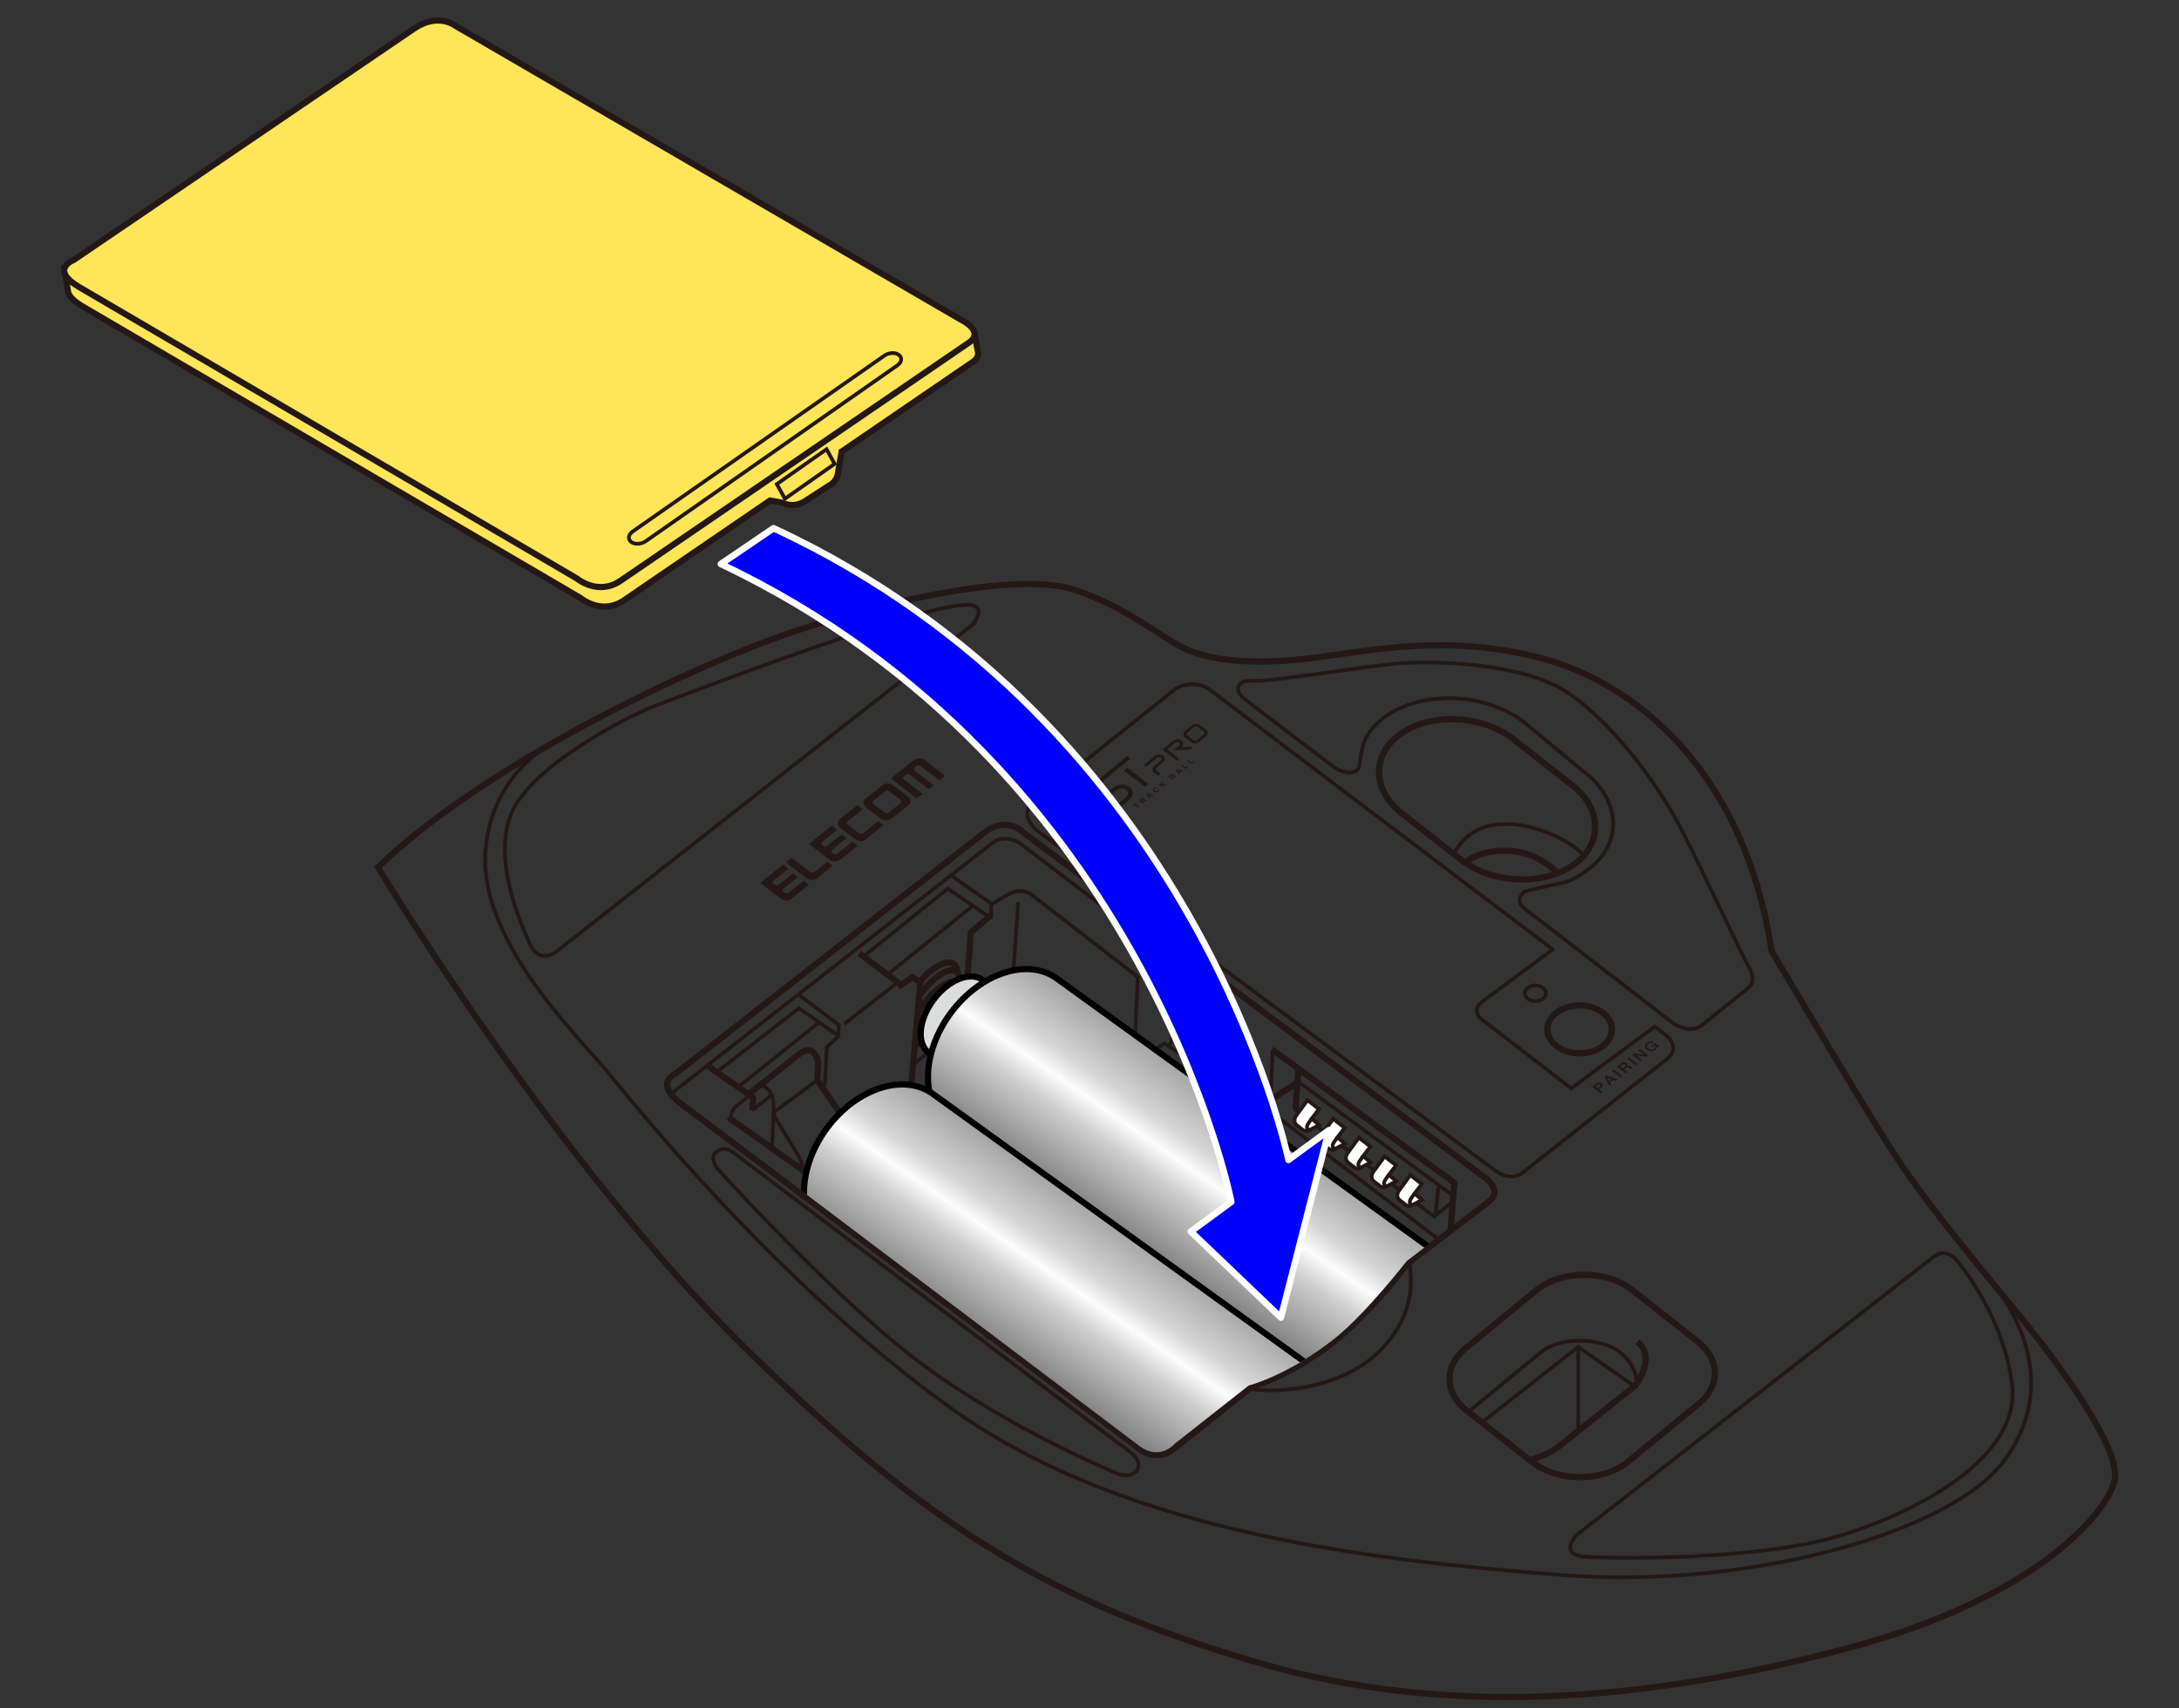
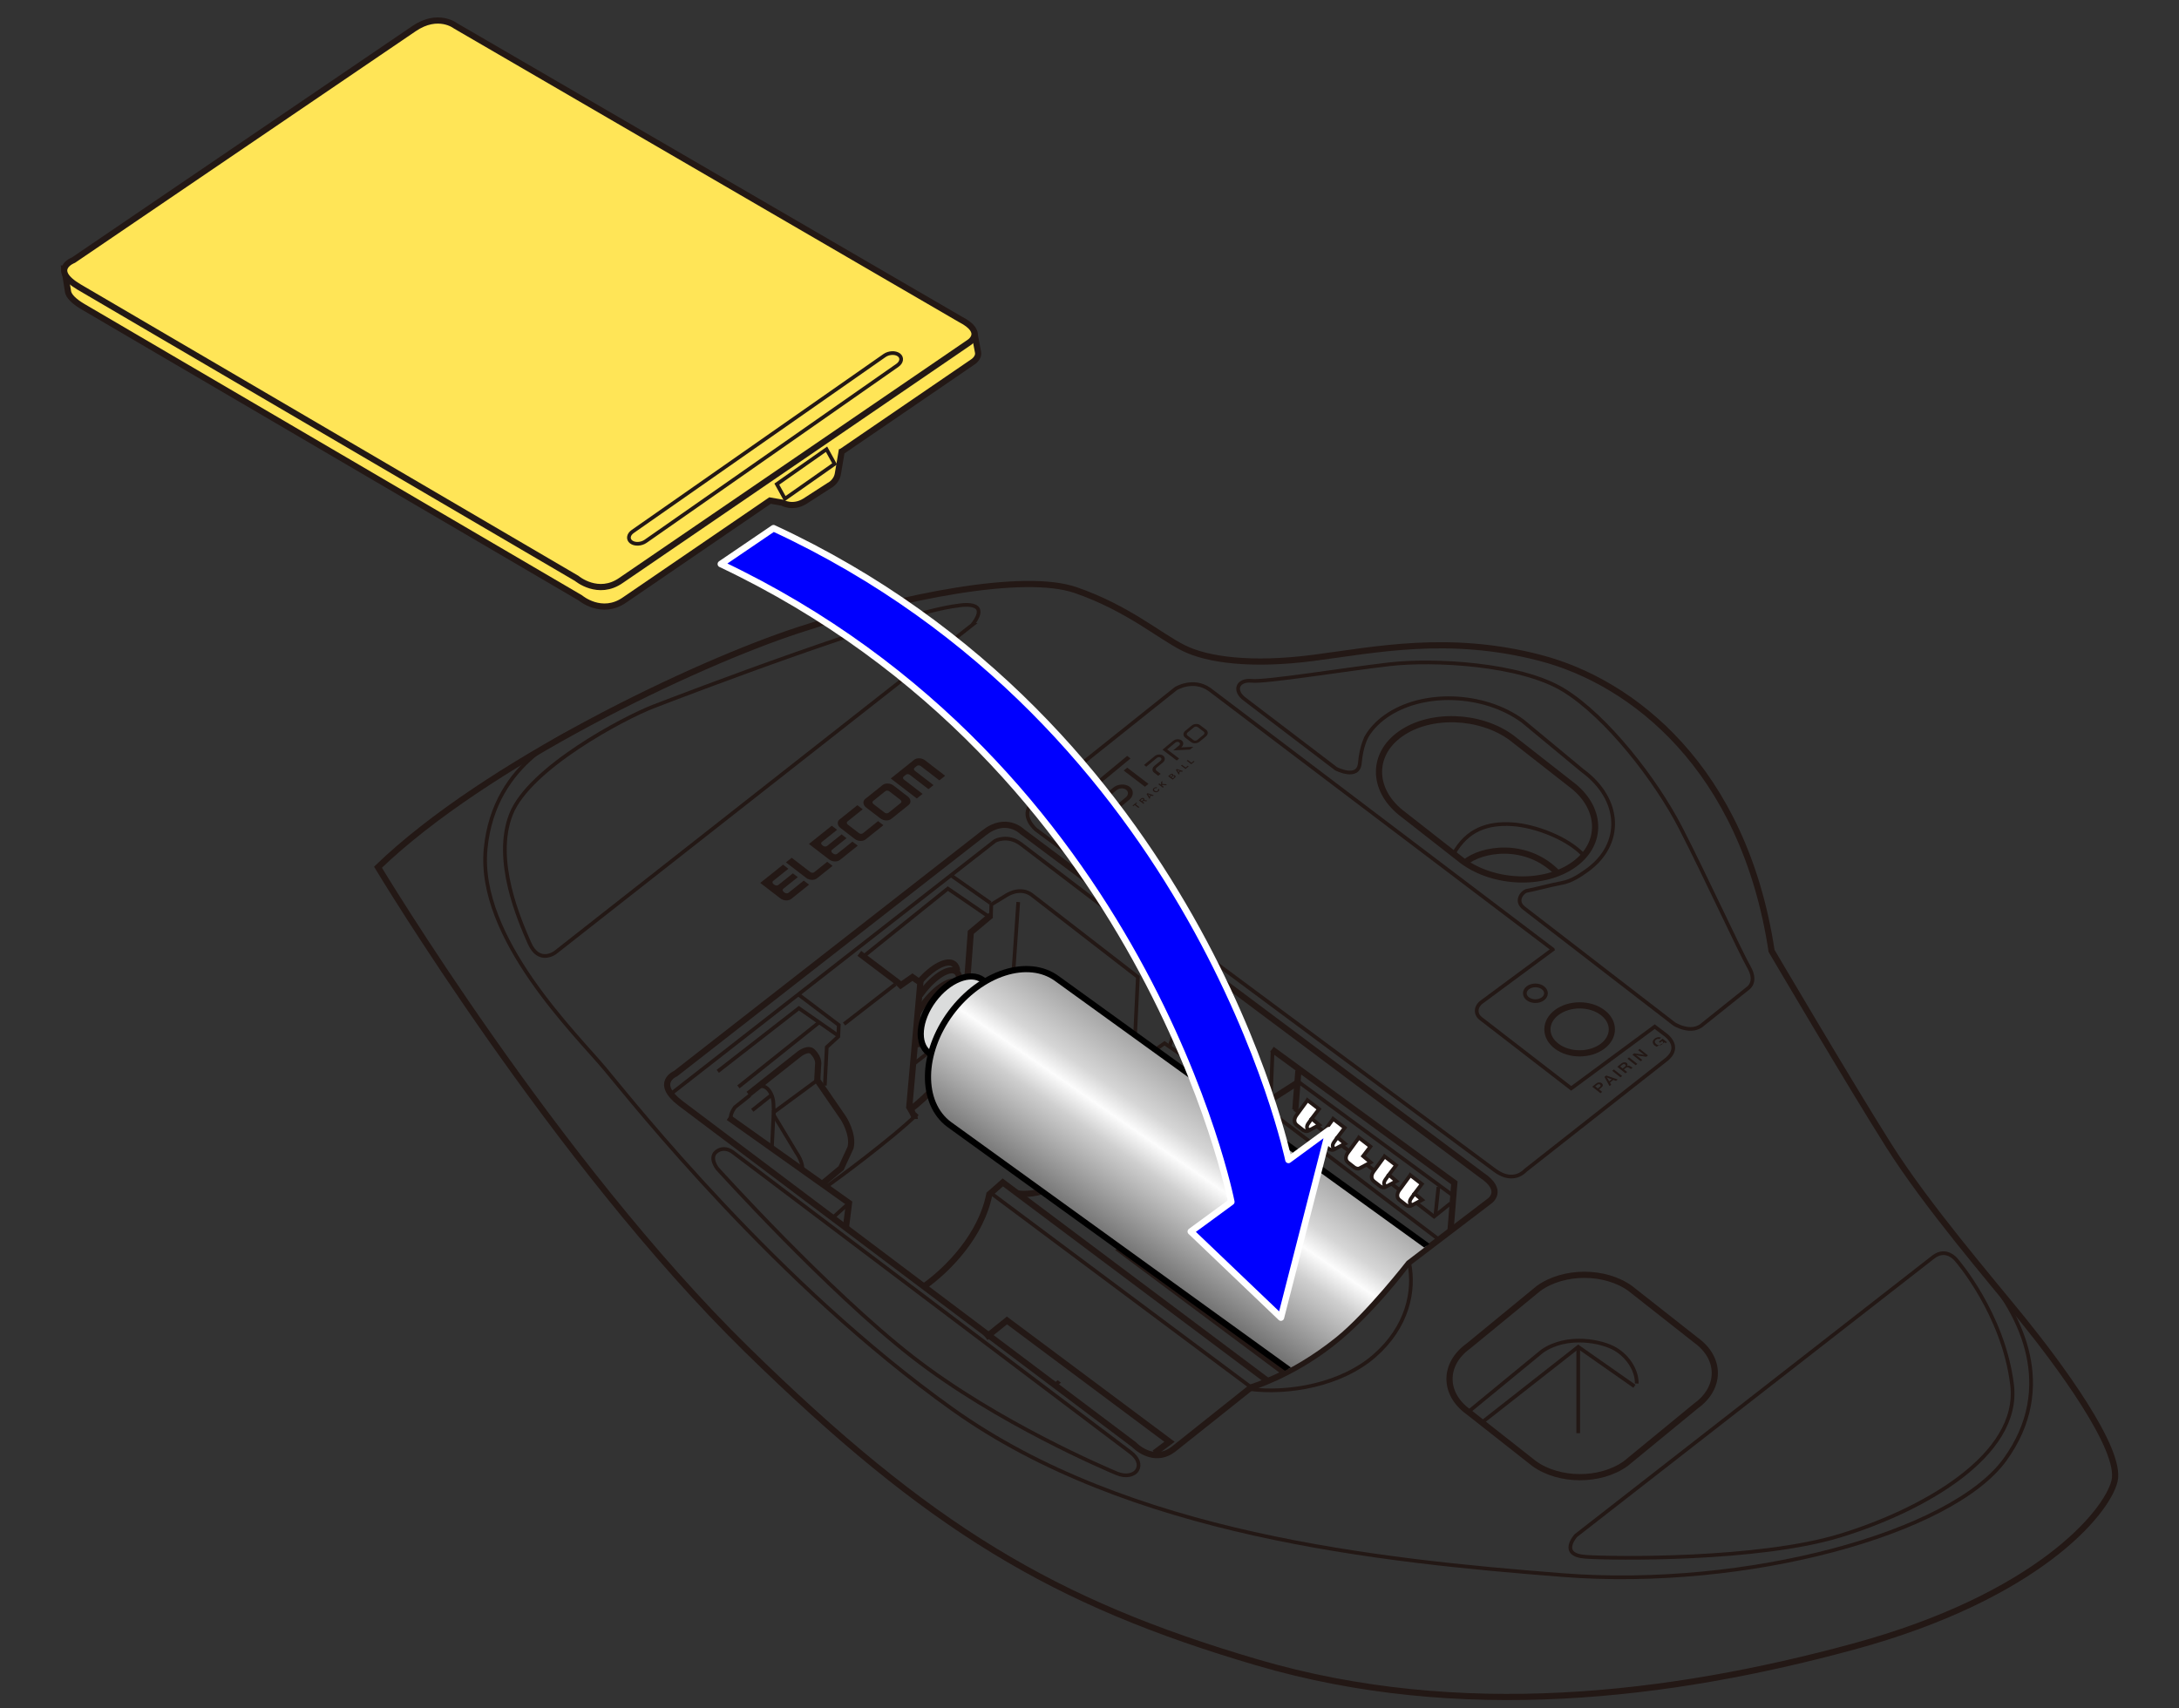
<svg xmlns="http://www.w3.org/2000/svg" xmlns:xlink="http://www.w3.org/1999/xlink" id="_レイヤー_1" data-name="レイヤー 1" version="1.1" viewBox="0 0 250 196">
  <rect x="0" y="0" width="250" height="196" fill="#333333" stroke="none" />
  <defs>
    <clipPath id="clippath">
      <path d="M167.79,139.837l-6.395,4.873s-4.649,5.974-8.108,8.755c-5.444,4.378-10.019,5.529-10.019,5.529l-8.52,6.69s-1.599,1.941-3.925.325l-46.95-35.479,29.433-29.324,54.484,38.63Z" fill="none" stroke-width="0" />
    </clipPath>
    <linearGradient id="_名称未設定グラデーション_3" data-name="名称未設定グラデーション 3" x1="143.535" y1="127.713" x2="130.988" y2="145.837" gradientUnits="userSpaceOnUse">
      <stop offset="0" stop-color="#a1a1a1" />
      <stop offset=".3" stop-color="#d6d6d6" />
      <stop offset=".418" stop-color="#fcfcfc" />
      <stop offset=".553" stop-color="#cfcfcf" />
      <stop offset="1" stop-color="#6b6b6b" />
    </linearGradient>
    <linearGradient id="_名称未設定グラデーション_3-2" data-name="名称未設定グラデーション 3" x1="129.307" y1="140.947" x2="116.788" y2="159.029" xlink:href="#_名称未設定グラデーション_3" />
  </defs>
  <g>
    <g>
      <path d="M101.87,89.912c-.238-.01-.455.05-.609.174l-1.989,1.592c-.154.123-.227.295-.208.48.018.185.127.364.306.501l1.634,1.256c.18.138.411.221.647.231.237.011.451-.051.605-.175l1.989-1.592c.154-.123.23-.293.212-.479-.018-.184-.129-.364-.309-.502l-1.634-1.256c-.179-.137-.409-.22-.644-.231ZM103.31,91.792c.065.05.104.115.111.181.006.067-.021.127-.077.172l-1.406,1.125c-.055.044-.133.067-.218.063-.085-.004-.168-.034-.232-.084l-1.279-.983c-.065-.05-.104-.113-.112-.181-.005-.066.022-.127.077-.171l1.406-1.125c.056-.045.133-.067.217-.064.086.005.169.034.234.083l1.279.983Z" fill="#231815" stroke-width="0" />
      <path d="M106.132,87.248c-.179-.138-.408-.22-.646-.231-.235-.01-.453.051-.607.174l-2.678,2.143,2.984,2.294.661-.529-2.131-1.639c-.064-.049-.104-.113-.111-.181-.007-.067.021-.127.077-.172l.261-.209c.056-.045.133-.068.218-.064.086.004.168.035.232.084l2.131,1.639.579-.463-2.131-1.639c-.064-.049-.104-.114-.111-.181-.007-.067.021-.127.076-.172l.262-.21c.056-.045.132-.067.218-.064.086.004.168.034.232.084l2.131,1.639.661-.529-2.309-1.775Z" fill="#231815" stroke-width="0" />
      <path d="M96.427,95.013c-.179-.138-.288-.316-.307-.502-.017-.185.056-.357.21-.48l2.039-1.631.61.469-1.748,1.399c-.056.045-.083.106-.077.172.007.068.047.132.111.181l1.279.983c.065.05.147.08.233.084.085.004.162-.019.218-.063l1.748-1.399.609.468-2.039,1.631c-.154.123-.369.187-.606.175-.236-.01-.467-.093-.647-.232l-1.634-1.256Z" fill="#231815" stroke-width="0" />
      <path d="M95.518,99.363l-1.785,1.428c-.154.123-.368.186-.606.175-.236-.01-.467-.093-.647-.232l-2.309-1.775.661-.529,2.132,1.64c.065.05.148.079.233.084.086.003.163-.019.218-.063l1.494-1.196.609.468Z" fill="#231815" stroke-width="0" />
      <path d="M87.224,101.318l2.617-2.094.61.469-1.748,1.399c-.055.044-.083.105-.076.172.007.067.047.132.111.181l.113.087c.065.05.146.079.232.083.085.004.163-.018.219-.062l1.664-1.332.569.437-1.664,1.332c-.055.044-.083.106-.076.172.007.067.046.131.111.182l.112.086c.065.05.148.08.233.083.085.004.162-.019.218-.063l1.748-1.399.609.468-2.04,1.632c-.154.123-.368.186-.606.175-.236-.01-.467-.094-.646-.232l-2.309-1.775Z" fill="#231815" stroke-width="0" />
      <path d="M92.811,96.848l2.617-2.094.61.469-1.748,1.399c-.056.044-.084.106-.077.172.008.067.047.132.111.181l.113.087c.065.05.147.078.232.083.086.004.164-.018.219-.063l1.664-1.332.569.437-1.664,1.332c-.056.044-.083.106-.077.173.007.067.046.131.111.181l.112.086c.065.05.148.079.233.083.085.004.163-.019.218-.064l1.748-1.399.609.468-2.039,1.632c-.154.123-.368.186-.606.175-.236-.01-.467-.093-.647-.231l-2.309-1.775Z" fill="#231815" stroke-width="0" />
      <path d="M97.834,95.171" fill="#231815" stroke-width="0" />
    </g>
    <path d="M85.684,154.874c20.944,20.508,35.168,29.019,58.5,35.881,23.332,6.862,47.408,3.92,68.452-1.798,21.044-5.719,29.05-15.326,29.965-18.986.915-3.66-6.634-13.725-10.522-18.528s-10.98-13.038-15.326-19.901c-4.346-6.862-13.496-22.417-13.496-22.417-3.202-21.044-16.012-30.88-26.534-33.625-10.522-2.745-18.986-.915-26.077,0-7.091.915-12.123.229-14.868-1.144-2.745-1.372-6.405-4.575-12.352-6.634-5.947-2.059-19.901.686-31.795,4.575-11.895,3.889-35.913,15.326-48.265,27.22,0,0,20.358,33.854,42.317,55.356Z" fill="none" stroke="#231815" stroke-miterlimit="10" stroke-width=".709" />
    <path d="M112.92,95.562l-35.405,27.637s-2.54,1.046.598,3.436l51.987,39.139s2.241,2.39,4.631.448l8.814-7.021s4.482-1.344,9.113-4.93,8.814-9.262,8.814-9.262l9.411-7.171s1.797-1.194-.892-2.986l-52.738-39.44s-1.812-1.818-4.332.149Z" fill="none" stroke="#231815" stroke-miterlimit="10" stroke-width=".709" />
    <path d="M167.801,98.791l-6.743-5.28c-3.625-2.666-3.807-6.838-.406-9.272h0c3.401-2.434,9.149-2.243,12.774.423l6.743,5.28c3.625,2.666,3.807,6.838.406,9.272h0c-3.401,2.434-9.149,2.243-12.774-.423Z" fill="none" stroke="#231815" stroke-miterlimit="10" stroke-width=".709" />
    <path d="M156.799,84.512c.498-.837,1.213-1.612,2.148-2.281h0c4.198-3.004,11.292-2.769,15.766.522l6.858,5.687c4.473,3.29,4.699,8.44.501,11.444h0c-.859.615-1.804,1.239-2.895,1.439-1.299.238-3.428.819-3.944.884s-1.484,1.161-.387,2l17.229,13.293s2,1.291,3.355,0l5.162-4.13s1.032-.71.065-2.388c-.968-1.678-5.032-10.529-7.843-15.986-2.811-5.457-8.434-12.734-13.395-15.793-4.961-3.059-14.966-3.556-20.01-2.977s-14.14,2.067-15.793,1.902-2.15,1.158-.744,2.15l10.419,7.938s2.563,1.323,2.729-.661.783-3.042.783-3.042Z" fill="none" stroke="#231815" stroke-miterlimit="10" stroke-width=".425" />
    <path d="M194.577,161.339l-8.057,6.616c-2.888,2.076-7.613,2.076-10.501,0l-7.548-5.942c-2.888-2.076-2.888-5.474,0-7.55l8.057-6.616c2.888-2.076,7.613-2.076,10.501,0l7.548,5.942c2.888,2.076,2.888,5.474,0,7.55Z" fill="none" stroke="#231815" stroke-miterlimit="10" stroke-width=".709" />
-     <path d="M175.485,167.536s1.727-.409,3.105-1.346l8.93-7.111c.717-.717,2.315-3.583.331-5.127" fill="none" stroke="#231815" stroke-miterlimit="10" stroke-width=".709" />
    <path d="M168.083,98.988c1.853-1.594,7.067-2.476,10.634,1.218" fill="none" stroke="#231815" stroke-miterlimit="10" stroke-width=".709" />
    <path d="M106.003,147.631c2.865-2.032,6.594-5.943,7.504-10.581l1.546-1.364,30.402,22.796" fill="none" stroke="#231815" stroke-miterlimit="10" stroke-width=".709" />
    <path d="M116.726,136.941c1.692.291,5.966-.254,9.604-5.53" fill="none" stroke="#231815" stroke-miterlimit="10" stroke-width=".709" />
    <polyline points="97.051 140.892 97.408 138.051 83.584 128.228" fill="none" stroke="#231815" stroke-miterlimit="10" stroke-width=".709" />
-     <polyline points="81.277 122.37 86.403 125.954 86.312 127.41" fill="none" stroke="#231815" stroke-miterlimit="10" stroke-width=".709" />
    <path d="M85.874,125.568l5.871-4.647s.975-.742,1.479-.242c.824.819.637,1.546.637,1.546l-.091,1.728,3.001,4.366s1.182,1.819.819,3.365l-1.091,2.365-2.176,1.809" fill="none" stroke="#231815" stroke-miterlimit="10" stroke-width=".709" />
    <path d="M98.591,109.402l4.457,3.365.297.297,1.34-.934.909.637-1.273,14.279s.637,1,.637,1.364" fill="none" stroke="#231815" stroke-miterlimit="10" stroke-width=".709" />
    <path d="M104.466,127.286c1.855-1.332,4.452-4.151,5.907-6.698l1.007-13.599,2.318-1.945" fill="none" stroke="#231815" stroke-miterlimit="10" stroke-width=".709" />
    <polyline points="148.858 124.233 144.65 126.932 144.551 129.808" fill="none" stroke="#231815" stroke-miterlimit="10" stroke-width=".709" />
    <path d="M166.774,97.987c1.564-2.825,3.961-3.569,6.69-3.403s6.51,1.657,8.258,3.598" fill="none" stroke="#231815" stroke-miterlimit="10" stroke-width=".425" />
    <path d="M221.808,144.251l-41.013,31.972s-1.984,2.205,1.103,2.425,19.845.441,29.216-2.425c9.371-2.867,20.727-9.151,19.735-17.309-.992-8.159-6.394-14.333-6.394-14.333,0,0-1.151-1.496-2.646-.331Z" fill="none" stroke="#231815" stroke-miterlimit="10" stroke-width=".425" />
    <polyline points="170.019 163.233 181.071 154.559 187.521 159.079" fill="none" stroke="#231815" stroke-miterlimit="10" stroke-width=".425" />
    <line x1="181.071" y1="154.559" x2="181.071" y2="164.464" fill="none" stroke="#231815" stroke-miterlimit="10" stroke-width=".425" />
    <path d="M168.47,162.013l8.467-6.958c2.867-1.984,6.891-1.158,8.434-.22s2.455,2.573,2.413,3.933" fill="none" stroke="#231815" stroke-miterlimit="10" stroke-width=".425" />
    <path d="M228.314,146.857c3.244,3.945,7.827,12.223,1.708,20.657s-29.602,14.884-50.77,13.23c-21.168-1.654-49.778-4.631-69.954-19.018s-36.548-35.06-39.855-39.029-14.718-15.049-13.726-25.302,9.743-13.312,11.5-14.245" fill="none" stroke="#231815" stroke-miterlimit="10" stroke-width=".425" />
    <path d="M111.558,71.706l-47.849,37.595s-1.874,1.433-2.977-1.102-4.19-9.481-2.095-14.774,12.899-11.025,16.317-12.348,28.224-10.805,34.949-11.576c0,0,3.969-.772,1.654,2.205Z" fill="none" stroke="#231815" stroke-miterlimit="10" stroke-width=".425" />
    <path d="M143.303,159.393c4.528.596,10.564-.479,14.368-3.787s4.669-7.456,4.01-10.667" fill="none" stroke="#231815" stroke-miterlimit="10" stroke-width=".425" />
    <line x1="113.675" y1="136.902" x2="143.545" y2="159.2" fill="none" stroke="#231815" stroke-miterlimit="10" stroke-width=".425" />
    <line x1="97.408" y1="138.051" x2="95.738" y2="139.565" fill="none" stroke="#231815" stroke-miterlimit="10" stroke-width=".425" />
    <path d="M86.037,125.687l-1.71,1.365s-.849,1.101-.274,1.509" fill="none" stroke="#231815" stroke-miterlimit="10" stroke-width=".425" />
    <path d="M76.967,125.533l37.209-29.048s1.406-.744,2.894.331l16.951,12.899-.083,6.45,3.969,2.811-.248,3.638" fill="none" stroke="#231815" stroke-miterlimit="10" stroke-width=".425" />
    <path d="M113.691,105.328l.041-1.53,1.685-1.029s1.654-1.158,3.059,0l12.072,9.344-.496,10.419,30.76,23.111" fill="none" stroke="#231815" stroke-miterlimit="10" stroke-width=".425" />
    <polyline points="129.722 122.449 133.608 119.72 144.663 127.354" fill="none" stroke="#231815" stroke-miterlimit="10" stroke-width=".425" />
    <line x1="134.172" y1="120.11" x2="135.178" y2="117.042" fill="none" stroke="#231815" stroke-miterlimit="10" stroke-width=".425" />
    <path d="M94.776,136.181c.796-.502,7.824-5.711,10.47-8.357" fill="none" stroke="#231815" stroke-miterlimit="10" stroke-width=".425" />
    <path d="M110.373,120.588l1.35.382c2.371-2.325,4.356-6.129,4.604-10.263l.496-7.194" fill="none" stroke="#231815" stroke-miterlimit="10" stroke-width=".425" />
    <line x1="109.104" y1="100.445" x2="113.629" y2="103.624" fill="none" stroke="#231815" stroke-miterlimit="10" stroke-width=".425" />
    <polyline points="113.474 105.208 108.747 101.97 99.061 109.757" fill="none" stroke="#231815" stroke-miterlimit="10" stroke-width=".425" />
-     <line x1="111.619" y1="103.938" x2="101.939" y2="111.741" fill="none" stroke="#231815" stroke-miterlimit="10" stroke-width=".425" />
    <line x1="104.757" y1="122.149" x2="110.59" y2="117.627" fill="none" stroke="#231815" stroke-miterlimit="10" stroke-width=".425" />
    <line x1="96.84" y1="117.515" x2="102.738" y2="112.94" fill="none" stroke="#231815" stroke-miterlimit="10" stroke-width=".425" />
    <polyline points="96.182 118.854 91.658 115.696 82.35 122.94" fill="none" stroke="#231815" stroke-miterlimit="10" stroke-width=".425" />
    <line x1="84.721" y1="124.725" x2="94.005" y2="117.303" fill="none" stroke="#231815" stroke-miterlimit="10" stroke-width=".425" />
    <path d="M86.74,124.874s.674-.579,1.335.083.661,1.654.661,1.654l.055,1.378,2.591,4.3s.807,1.131.651,1.944" fill="none" stroke="#231815" stroke-miterlimit="10" stroke-width=".425" />
    <line x1="88.773" y1="127.41" x2="88.553" y2="131.864" fill="none" stroke="#231815" stroke-miterlimit="10" stroke-width=".425" />
    <line x1="86.312" y1="127.41" x2="88.523" y2="125.647" fill="none" stroke="#231815" stroke-miterlimit="10" stroke-width=".425" />
    <polyline points="94.635 124.571 94.856 120.161 96.179 118.948 96.234 117.625 91.593 114.115" fill="none" stroke="#231815" stroke-miterlimit="10" stroke-width=".425" />
    <line x1="112.771" y1="120.382" x2="125.505" y2="130.387" fill="none" stroke="#231815" stroke-miterlimit="10" stroke-width=".425" />
    <path d="M129.705,166.662l-45.501-34.348s-.956-.887-1.945-.205.034,1.98.034,1.98c0,0,12.619,13.993,22.376,21.6s22.491,12.982,23.483,13.395,1.96.21,2.32-.39.107-1.373-.766-2.032Z" fill="none" stroke="#231815" stroke-miterlimit="10" stroke-width=".425" />
    <polyline points="166.419 141.239 166.859 135.735 145.929 120.409" fill="none" stroke="#231815" stroke-miterlimit="10" stroke-width=".709" />
    <line x1="145.803" y1="125.749" x2="146.003" y2="120.667" fill="none" stroke="#231815" stroke-miterlimit="10" stroke-width=".425" />
    <line x1="144.668" y1="129.806" x2="162.99" y2="143.591" fill="none" stroke="#231815" stroke-miterlimit="10" stroke-width=".425" />
    <line x1="144.766" y1="126.824" x2="165.097" y2="142.246" fill="none" stroke="#231815" stroke-miterlimit="10" stroke-width=".425" />
    <line x1="148.965" y1="122.853" x2="148.616" y2="127.327" fill="none" stroke="#231815" stroke-miterlimit="10" stroke-width=".709" />
    <polyline points="148.492 127.245 164.534 139.606 166.435 138.077" fill="none" stroke="#231815" stroke-miterlimit="10" stroke-width=".425" />
    <line x1="148.871" y1="124.068" x2="166.559" y2="137.084" fill="none" stroke="#231815" stroke-miterlimit="10" stroke-width=".425" />
    <line x1="164.685" y1="139.485" x2="165.03" y2="136.216" fill="none" stroke="#231815" stroke-miterlimit="10" stroke-width=".425" />
    <line x1="142.783" y1="126.056" x2="138.902" y2="129.253" fill="none" stroke="#231815" stroke-miterlimit="10" stroke-width=".425" />
    <line x1="141.657" y1="125.052" x2="137.776" y2="128.249" fill="none" stroke="#231815" stroke-miterlimit="10" stroke-width=".425" />
    <path d="M159.629,141.061c-.079-.06-2.48,2.051-2.48,2.051" fill="none" stroke="#231815" stroke-miterlimit="10" stroke-width=".425" />
    <path d="M158.419,140.151c-.079-.06-2.412,1.91-2.412,1.91" fill="none" stroke="#231815" stroke-miterlimit="10" stroke-width=".425" />
    <g>
      <path d="M150.008,126.252l-1.268,1.736s-.527.664.051,1.133l.697.546s.382.278.685.057l1.185-.634-.862-.724.835-1.095-1.323-1.02Z" fill="#fff" stroke="#231815" stroke-miterlimit="10" stroke-width=".425" />
      <path d="M150.31,129.652c-.274.063-.536-.256-.211-.727l.398-.558" fill="none" stroke="#231815" stroke-miterlimit="10" stroke-width=".425" />
    </g>
    <g>
      <path d="M152.957,128.402l-1.268,1.736s-.527.664.051,1.133l.697.546s.382.278.685.057l1.185-.634-.862-.724.835-1.095-1.323-1.02Z" fill="#fff" stroke="#231815" stroke-miterlimit="10" stroke-width=".425" />
      <path d="M153.259,131.802c-.274.063-.536-.256-.211-.727l.398-.558" fill="none" stroke="#231815" stroke-miterlimit="10" stroke-width=".425" />
    </g>
    <g>
      <path d="M155.906,130.552l-1.268,1.736s-.527.664.051,1.133l.697.546s.382.278.685.057l1.185-.634-.862-.724.835-1.095-1.323-1.02Z" fill="#fff" stroke="#231815" stroke-miterlimit="10" stroke-width=".425" />
-       <path d="M156.208,133.952c-.274.063-.536-.256-.211-.727l.398-.558" fill="none" stroke="#231815" stroke-miterlimit="10" stroke-width=".425" />
    </g>
    <g>
      <path d="M158.856,132.702l-1.268,1.736s-.527.664.051,1.133l.697.546s.382.278.685.057l1.185-.634-.862-.724.835-1.095-1.323-1.02Z" fill="#fff" stroke="#231815" stroke-miterlimit="10" stroke-width=".425" />
      <path d="M159.157,136.102c-.274.063-.536-.256-.211-.727l.398-.558" fill="none" stroke="#231815" stroke-miterlimit="10" stroke-width=".425" />
    </g>
    <g>
      <path d="M161.805,134.852l-1.268,1.736s-.527.664.051,1.133l.697.546s.382.278.685.057l1.185-.634-.862-.724.835-1.095-1.323-1.02Z" fill="#fff" stroke="#231815" stroke-miterlimit="10" stroke-width=".425" />
      <path d="M162.106,138.252c-.274.063-.536-.256-.211-.727l.398-.558" fill="none" stroke="#231815" stroke-miterlimit="10" stroke-width=".425" />
    </g>
    <line x1="93.77" y1="123.954" x2="88.778" y2="127.633" fill="none" stroke="#231815" stroke-miterlimit="10" stroke-width=".425" />
    <path d="M105.283,116.254c.2-.35.433-.706.697-1.058,1.422-1.902,3.19-2.984,3.949-2.417s.222,2.569-1.2,4.471c-1.238,1.656-2.737,2.69-3.606,2.556" fill="none" stroke="#231815" stroke-miterlimit="10" stroke-width=".709" />
    <path d="M105.552,114.201c.068-.097.138-.195.211-.292,1.422-1.902,3.19-2.984,3.949-2.417.339.253.419.792.278,1.481" fill="none" stroke="#231815" stroke-miterlimit="10" stroke-width=".709" />
    <path d="M105.537,112.595c1.497-1.675,3.137-2.54,3.899-1.97.22.164.346.433.386.777" fill="none" stroke="#231815" stroke-miterlimit="10" stroke-width=".709" />
    <g>
      <polygon points="152.908 153.092 147.184 157.365 128.532 143.442 130.259 142.153 128.887 141.129 131.158 139.434 132.529 140.458 134.256 139.169 152.908 153.092" fill="none" stroke="#231815" stroke-miterlimit="10" stroke-width=".709" />
      <line x1="123.983" y1="138.032" x2="127.215" y2="135.619" fill="none" stroke="#231815" stroke-miterlimit="10" stroke-width=".709" />
      <line x1="127.215" y1="138.032" x2="123.983" y2="135.619" fill="none" stroke="#231815" stroke-miterlimit="10" stroke-width=".709" />
      <path d="M139.97,149.466l-.325-.243,2.073-1.548c-.153-.003-.331-.024-.532-.063-.202-.039-.372-.083-.511-.13l.315-.235c.268.072.53.113.788.124.258.011.472-.005.644-.049l.21.157-2.661,1.986Z" fill="#231815" stroke-width="0" />
      <path d="M140.986,150.224l.371-.277.371.277-.371.277-.371-.277Z" fill="#231815" stroke-width="0" />
      <path d="M142.526,150.338l.371.233c-.141.143-.207.28-.199.412s.078.246.208.343c.157.117.348.172.575.165.226-.007.437-.084.633-.229.186-.139.28-.287.283-.445.003-.158-.08-.3-.249-.426-.105-.078-.223-.131-.355-.159-.132-.027-.26-.031-.384-.01l-.266-.258,1.618-.824,1.318.984-.311.232-1.058-.789-.855.425c.27.036.492.119.667.25.231.173.346.378.345.617-.001.238-.128.452-.38.64-.24.179-.517.282-.832.308-.384.033-.724-.06-1.018-.279-.241-.18-.37-.377-.388-.592s.074-.413.276-.596Z" fill="#231815" stroke-width="0" />
      <path d="M144.78,153.057l1.623-2.745.38.283-1.237,1.951c-.099.157-.197.299-.295.428.186-.077.378-.15.577-.217l2.641-.903.358.267-3.688,1.204-.36-.269Z" fill="#231815" stroke-width="0" />
      <path d="M132.765,144.088l3.668-1.218.378.282-1.565,2.788-.4-.298.493-.83-1.108-.827-1.094.382-.372-.278ZM134.618,143.847l.898.671.457-.754c.139-.229.259-.413.362-.551-.204.102-.42.192-.649.271l-1.068.363Z" fill="#231815" stroke-width="0" />
      <path d="M135.235,145.931l3.668-1.218.378.282-1.565,2.788-.4-.298.493-.83-1.108-.827-1.094.382-.372-.278ZM137.088,145.69l.898.671.457-.754c.139-.229.259-.413.362-.551-.204.102-.42.192-.649.271l-1.068.363Z" fill="#231815" stroke-width="0" />
    </g>
    <polyline points="113.081 153.492 115.528 151.528 134.18 165.451 132.453 166.739" fill="none" stroke="#231815" stroke-miterlimit="10" stroke-width=".709" />
    <path d="M121.726,158.668l-.371.277-.371-.277.371-.277.371.277Z" fill="#231815" stroke-width="0" />
    <g>
      <ellipse cx="181.234" cy="118.123" rx="3.697" ry="2.753" fill="none" stroke="#231815" stroke-miterlimit="10" stroke-width=".709" />
      <ellipse cx="176.159" cy="113.982" rx="1.213" ry=".903" fill="none" stroke="#231815" stroke-miterlimit="10" stroke-width=".425" />
      <g>
        <g>
          <path d="M127.34,93.612c-.531.439-1.375.483-1.879.099l-2.378-1.811.403-.333,2.378,1.811c.294.224.784.198,1.093-.058l.383.292Z" fill="#231815" stroke-width="0" />
          <path d="M129.555,91.782l-1.721,1.422-.383-.292,1.721-1.422c.309-.255.322-.645.028-.869s-.785-.198-1.094.058l-.96.793c-.531.439-1.375.483-1.879.099-.518-.395-.497-1.065.034-1.504l4.02-3.323.383.292-4.02,3.323c-.309.255-.321.645-.028.869.307.234.797.208,1.106-.047l.96-.793c.531-.439,1.375-.483,1.88-.099s.484,1.054-.048,1.494" fill="#231815" stroke-width="0" />
          <polygon points="131.767 89.954 131.363 90.287 128.925 88.425 129.328 88.092 131.767 89.954" fill="#231815" stroke-width="0" />
          <path d="M133.162,88.801l-.273.226-.474-.361c-.261-.199-.25-.546.025-.773l.724-.599c.124-.103.13-.259.011-.349s-.315-.079-.439.023l-1.224,1.011-.259-.198,1.224-1.011c.275-.227.711-.25.972-.051s.25.546-.025.773l-.724.599c-.124.103-.129.259-.011.349l.474.361Z" fill="#231815" stroke-width="0" />
          <path d="M138.354,84.51l-.724.599c-.275.227-.712.25-.973.051l-.688-.524c-.261-.199-.25-.546.025-.773l.724-.599c.275-.227.711-.25.972-.051l.688.524c.261.199.25.546-.024.773M136.253,84.06c-.124.103-.129.259-.011.349l.688.524c.118.09.315.079.439-.023l.724-.599c.124-.103.129-.259.011-.349l-.688-.524c-.118-.09-.315-.08-.439.023l-.724.599Z" fill="#231815" stroke-width="0" />
          <path d="M135.009,87.274l.273-.226-.273.226Z" fill="#231815" stroke-width="0" />
          <path d="M135.509,85.767l.034-.028c.275-.227.286-.574.025-.773s-.697-.176-.972.051l-1.222,1.01,1.636,1.246.273-.226-1.377-1.048.95-.785c.125-.103.321-.113.439-.023s.113.246-.011.349l-.687.568,1.933-.092.384-.317-1.403.067Z" fill="#231815" stroke-width="0" />
          <polygon points="129.935 92.45 130.37 92.09 130.458 92.157 130.296 92.291 130.722 92.616 130.612 92.707 130.185 92.382 130.023 92.516 129.935 92.45" fill="#231815" stroke-width="0" />
          <path d="M131.233,91.605c-.088-.064-.213-.052-.318.035l-.248.205.515.392.11-.091-.207-.157.103-.085.325.06.117-.096-.343-.06s.079-.106-.053-.201M131.121,91.831l-.117.096-.143-.109.12-.099c.058-.048.118-.048.159-.016s.041.078-.018.128" fill="#231815" stroke-width="0" />
          <path d="M131.55,91.115l.113-.094.705.234-.114.094-.146-.053-.196.162.074.113-.111.092-.326-.548ZM131.859,91.375l.143-.118-.197-.073c-.036-.013-.101-.042-.101-.042h-.002s.038.052.057.08l.1.153Z" fill="#231815" stroke-width="0" />
          <path d="M132.381,90.838c-.147-.112-.161-.278-.004-.407.13-.108.28-.116.386-.054l-.107.088c-.06-.03-.132-.022-.194.03-.098.081-.068.178.03.252.101.077.23.086.319.012.063-.052.072-.116.026-.161l.106-.087c.04.036.063.085.058.138-.004.054-.035.113-.108.173-.149.123-.362.129-.511.016" fill="#231815" stroke-width="0" />
          <polygon points="132.9 89.999 133.01 89.908 133.215 90.064 133.218 89.736 133.354 89.623 133.348 89.956 133.883 90.004 133.754 90.11 133.339 90.071 133.337 90.157 133.524 90.3 133.415 90.391 132.9 89.999" fill="#231815" stroke-width="0" />
          <path d="M134.021,89.073l.242-.2c.058-.048.117-.075.169-.08.055-.005.099.007.14.038.052.04.052.094.018.148h.002c.076-.035.164-.033.228.016.048.037.066.075.06.121-.005.045-.037.096-.095.144l-.248.205-.515-.392ZM134.457,89.042c.048-.039.058-.083.018-.114-.038-.029-.09-.022-.139.018l-.121.1.123.093.119-.098ZM134.559,89.308l.127-.105c.053-.043.056-.091.014-.123-.049-.037-.112-.026-.162.016l-.123.102.144.11Z" fill="#231815" stroke-width="0" />
          <path d="M134.908,88.339l.113-.094.705.234-.114.094-.146-.053-.196.162.074.113-.111.092-.326-.548ZM135.217,88.6l.143-.118-.197-.073c-.036-.013-.101-.042-.101-.042h-.002s.038.052.057.08l.1.153Z" fill="#231815" stroke-width="0" />
          <polygon points="135.499 87.851 135.608 87.76 136.03 88.081 136.284 87.871 136.377 87.942 136.013 88.243 135.499 87.851" fill="#231815" stroke-width="0" />
          <polygon points="136.163 87.302 136.273 87.211 136.695 87.532 136.949 87.322 137.042 87.393 136.678 87.694 136.163 87.302" fill="#231815" stroke-width="0" />
        </g>
        <g>
          <path d="M182.68,124.702l.443-.353c.058-.046.116-.08.175-.103.059-.023.117-.034.174-.034.055,0,.107.007.156.022.05.015.096.04.138.073.045.036.078.074.099.114s.029.082.026.126c-.003.043-.019.087-.047.131s-.069.088-.123.131l-.259.206.356.282-.193.153-.946-.748ZM183.322,124.903l.229-.182c.059-.047.09-.093.092-.138.003-.045-.019-.086-.065-.122-.048-.038-.1-.055-.155-.051-.056.004-.111.029-.167.073l-.231.184.298.235Z" fill="#231815" stroke-width="0" />
          <path d="M184.086,123.583l.204-.162,1.319.451-.204.162-.306-.113-.388.309.142.244-.193.153-.574-1.044ZM184.627,124.09l.295-.234-.297-.11c-.038-.014-.074-.029-.109-.043-.034-.015-.066-.029-.093-.042-.032-.015-.062-.03-.09-.043l-.003.002c.019.027.038.054.058.081.016.023.034.049.053.076s.035.053.049.077l.137.238Z" fill="#231815" stroke-width="0" />
          <path d="M184.972,122.878l.192-.152.946.748-.192.152-.946-.748Z" fill="#231815" stroke-width="0" />
          <path d="M185.549,122.419l.483-.385c.048-.038.098-.068.151-.091s.105-.036.157-.041.103-.001.151.011c.049.013.095.036.136.068.057.045.09.095.101.15s-.008.117-.055.185l.004.003c.069-.031.132-.043.186-.037s.114.03.178.072c.078.049.138.086.18.113.042.027.074.038.094.032l.009.007-.193.154c-.02.004-.05-.007-.09-.033s-.094-.062-.163-.108c-.062-.04-.12-.058-.175-.055-.055.004-.114.03-.175.079l-.219.174.376.298-.19.151-.946-.748ZM186.173,122.612l.248-.197c.061-.048.093-.095.098-.14.005-.045-.015-.085-.059-.119-.047-.037-.098-.055-.151-.053-.053.002-.111.028-.172.077l-.255.203.291.23Z" fill="#231815" stroke-width="0" />
          <path d="M186.715,121.491l.192-.152.946.748-.192.152-.946-.748Z" fill="#231815" stroke-width="0" />
          <path d="M187.292,121.032l.196-.156.836.122c.035.006.072.013.113.021.04.008.077.016.112.023.041.009.082.018.123.027l.004-.003c-.03-.021-.061-.042-.091-.063-.026-.018-.054-.038-.083-.059-.029-.021-.055-.041-.079-.06l-.474-.375.18-.143.946.748-.195.155-.832-.121c-.036-.005-.074-.012-.115-.021-.04-.009-.078-.017-.113-.024-.041-.009-.082-.018-.123-.027l-.003.002c.03.022.059.043.089.064.027.018.054.038.083.059.029.021.055.042.079.06l.473.374-.18.143-.946-.748Z" fill="#231815" stroke-width="0" />
-           <path d="M190.081,120.107l-.006.004c.019.067.014.132-.014.193-.028.062-.074.118-.139.169-.073.058-.15.101-.232.129-.083.028-.166.042-.251.042-.088,0-.173-.014-.257-.044s-.161-.073-.234-.131c-.077-.061-.134-.127-.172-.199-.037-.072-.053-.145-.048-.221.003-.063.023-.125.058-.187.036-.061.09-.121.164-.179.062-.05.126-.089.19-.116.064-.028.128-.046.19-.054.062-.008.124-.007.184.005.06.011.117.03.17.058l-.193.153c-.058-.024-.12-.032-.188-.024-.068.007-.135.038-.203.093-.052.042-.089.084-.109.129-.02.044-.028.089-.021.134.006.045.024.089.053.132.029.043.069.084.118.123.051.04.105.071.161.093.057.022.113.033.17.036.057.003.113-.004.167-.021.055-.017.105-.043.151-.08.043-.034.075-.069.095-.105s.031-.071.032-.106c.002-.034-.005-.067-.021-.098-.016-.031-.04-.059-.07-.083l-.011-.009-.248.197-.137-.109.431-.343.503.398-.128.102-.156-.082Z" fill="#231815" stroke-width="0" />
+           <path d="M190.081,120.107l-.006.004s-.161-.073-.234-.131c-.077-.061-.134-.127-.172-.199-.037-.072-.053-.145-.048-.221.003-.063.023-.125.058-.187.036-.061.09-.121.164-.179.062-.05.126-.089.19-.116.064-.028.128-.046.19-.054.062-.008.124-.007.184.005.06.011.117.03.17.058l-.193.153c-.058-.024-.12-.032-.188-.024-.068.007-.135.038-.203.093-.052.042-.089.084-.109.129-.02.044-.028.089-.021.134.006.045.024.089.053.132.029.043.069.084.118.123.051.04.105.071.161.093.057.022.113.033.17.036.057.003.113-.004.167-.021.055-.017.105-.043.151-.08.043-.034.075-.069.095-.105s.031-.071.032-.106c.002-.034-.005-.067-.021-.098-.016-.031-.04-.059-.07-.083l-.011-.009-.248.197-.137-.109.431-.343.503.398-.128.102-.156-.082Z" fill="#231815" stroke-width="0" />
        </g>
        <path d="M178.153,108.952l-8.153,6.031c-.714.528-.768,1.374-.121,1.889l10.387,8.023,9.584-7.083,1.082.819s2.178,1.395.246,2.958l-16.186,12.735s-1.315,1.561-3.451,0l-52.667-39.11s-1.89-1.561-.476-3.019l16.498-13.167s1.972-1.232,3.862.082l39.395,29.841Z" fill="none" stroke="#231815" stroke-miterlimit="10" stroke-width=".425" />
      </g>
    </g>
  </g>
  <g>
    <path d="M96.562,51.824l15.012-10.263s.774-.452.634-1.162l-.408-2.144L7.388,30.844l.427,2.689c.124.448.588.997,1.683,1.647l57.089,33.434s2.458,2.08,5.096.218l16.662-11.391,1.416.244s1.18.707,2.594-.172l2.782-1.794s.866-.408,1.006-1.427l.418-2.468Z" fill="#ffe557" stroke="#231815" stroke-miterlimit="10" stroke-width=".709" />
    <path d="M47.502,3.284L8.437,29.845s-2.799,1.054.646,3.097l57.089,33.434s2.458,2.08,5.096.218l39.89-27.27s1.983-1.158-.971-2.677L52.271,2.971s-1.989-1.577-4.769.313Z" fill="#ffe557" stroke="#231815" stroke-miterlimit="10" stroke-width=".709" />
    <path d="M102.96,41.925l-28.889,20.19c-.502.351-1.246.385-1.654.077h0c-.408-.309-.331-.848.171-1.199l28.889-20.19c.502-.351,1.246-.385,1.654-.077h0c.408.309.331.848-.171,1.199Z" fill="none" stroke="#231815" stroke-miterlimit="10" stroke-width=".425" />
    <polygon points="95.758 53.232 90.055 57.234 89.127 55.554 94.83 51.552 95.758 53.232" fill="none" stroke="#231815" stroke-miterlimit="10" stroke-width=".425" />
  </g>
  <g clip-path="url(#clippath)">
    <g>
      <g>
        <g>
          <path d="M117.994,116.344l-5.227-3.878c-1.419-1.054-3.963-.039-5.675,2.269-1.713,2.307-1.952,5.031-.529,6.085l5.223,3.88" fill="#dbdcdc" stroke="#000" stroke-width=".709" />
          <path d="M115.661,121.097c-1.712,2.308-4.253,3.323-5.675,2.269-1.418-1.057-1.181-3.785.532-6.089,1.713-2.307,4.253-3.323,5.675-2.272,1.42,1.058,1.182,3.783-.532,6.092Z" fill="#dbdcdc" stroke="#000" stroke-width=".709" />
        </g>
        <g>
          <path d="M171.494,148.574l-50.19-36.249c-3.313-2.463-8.777-.716-12.205,3.897-3.426,4.618-3.517,10.35-.202,12.812l50.187,36.253" fill="url(#_名称未設定グラデーション_3)" stroke="#000" stroke-width=".709" />
          <path d="M170.433,160.751c-3.429,4.616-8.509,6.645-11.35,4.536-2.839-2.11-2.364-7.56,1.066-12.176,3.425-4.613,8.503-6.645,11.345-4.536,2.838,2.113,2.365,7.56-1.061,12.177Z" fill="#dbdcdc" stroke="#000" stroke-width=".709" />
          <path d="M168.889,159.604c-2.4,3.234-5.956,4.654-7.944,3.177-1.988-1.475-1.654-5.289.749-8.521,2.397-3.231,5.95-4.652,7.94-3.174,1.988,1.474,1.657,5.291-.744,8.518Z" fill="#dbdcdc" stroke="#000" stroke-width=".709" />
        </g>
      </g>
      <g>
        <g>
-           <path d="M157.288,161.768l-50.219-36.212c-3.314-2.459-8.777-.711-12.2,3.908-3.423,4.619-3.512,10.351-.198,12.809l50.22,36.213" fill="url(#_名称未設定グラデーション_3-2)" stroke="#000" stroke-width=".709" />
          <path d="M156.237,173.941c-3.423,4.621-8.504,6.655-11.345,4.545-2.843-2.103-2.37-7.551,1.055-12.174,3.424-4.615,8.501-6.651,11.342-4.543,2.843,2.109,2.369,7.558-1.052,12.173Z" fill="#dbdcdc" stroke="#000" stroke-width=".709" />
        </g>
        <g>
          <path d="M157.825,168.645l-2.638-1.958c-1.422-1.053-3.962-.034-5.672,2.272-1.71,2.308-1.949,5.036-.526,6.086l3.248,2.409" fill="#dbdcdc" stroke="#000" stroke-width=".709" />
          <path d="M157.932,175.207c-1.712,2.304-4.251,3.321-5.671,2.265-1.421-1.052-1.185-3.775.526-6.086,1.712-2.308,4.249-3.325,5.671-2.273,1.422,1.056,1.186,3.781-.526,6.094Z" fill="#dbdcdc" stroke="#000" stroke-width=".709" />
        </g>
      </g>
    </g>
  </g>
  <path d="M88.747,60.616c48.756,22.618,59.081,72.49,59.081,72.49l4.643-3.41-5.511,21.502-10.335-9.873,4.645-3.406s-9.739-50.031-58.565-73.196l6.042-4.108Z" fill="blue" stroke="#fff" stroke-linejoin="round" stroke-width=".75" />
</svg>